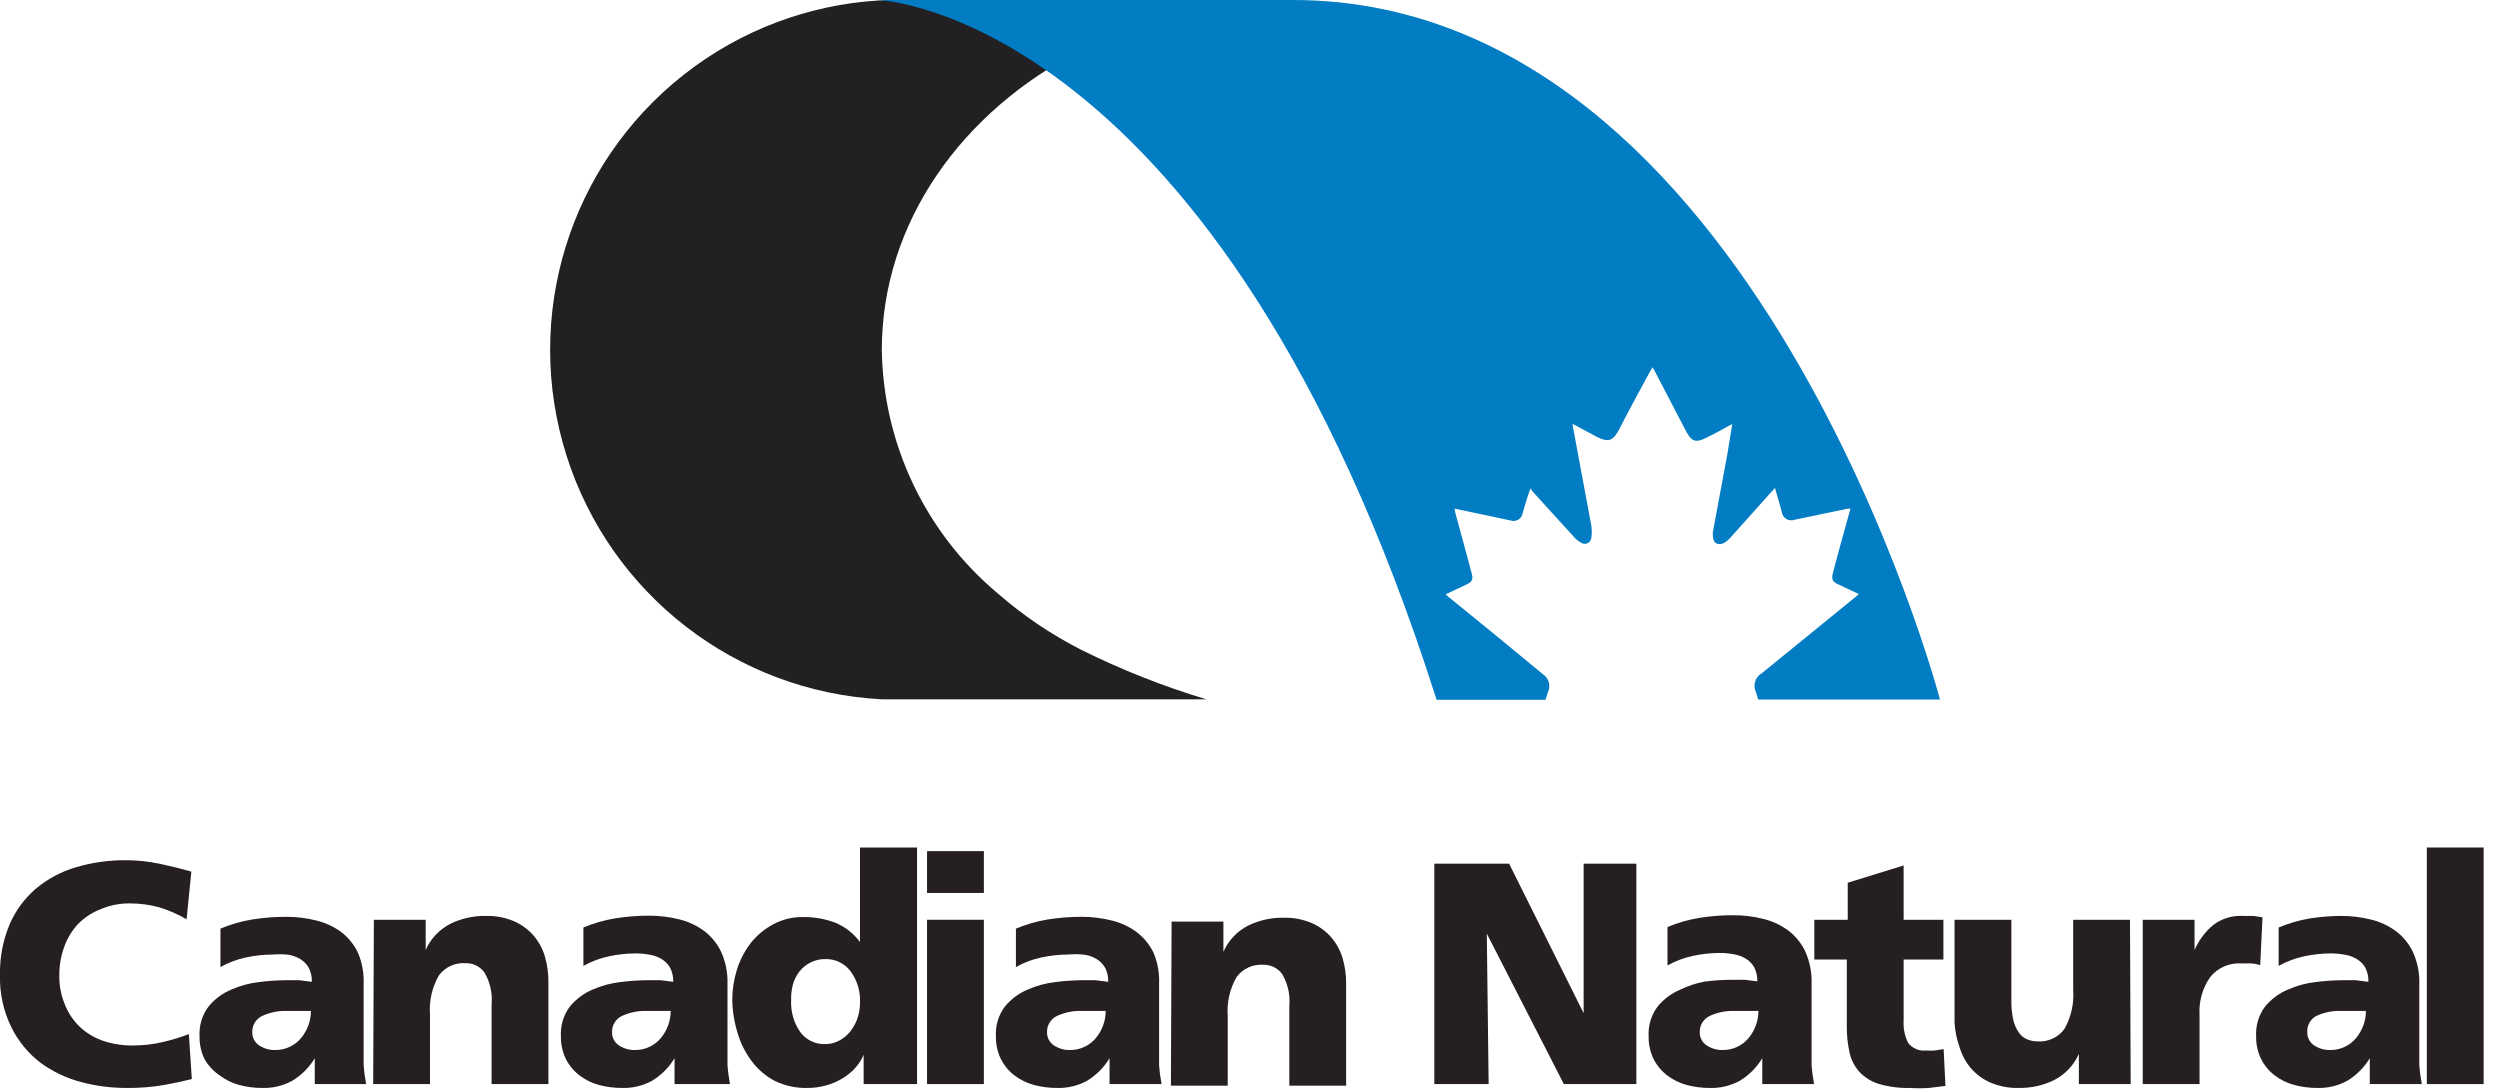
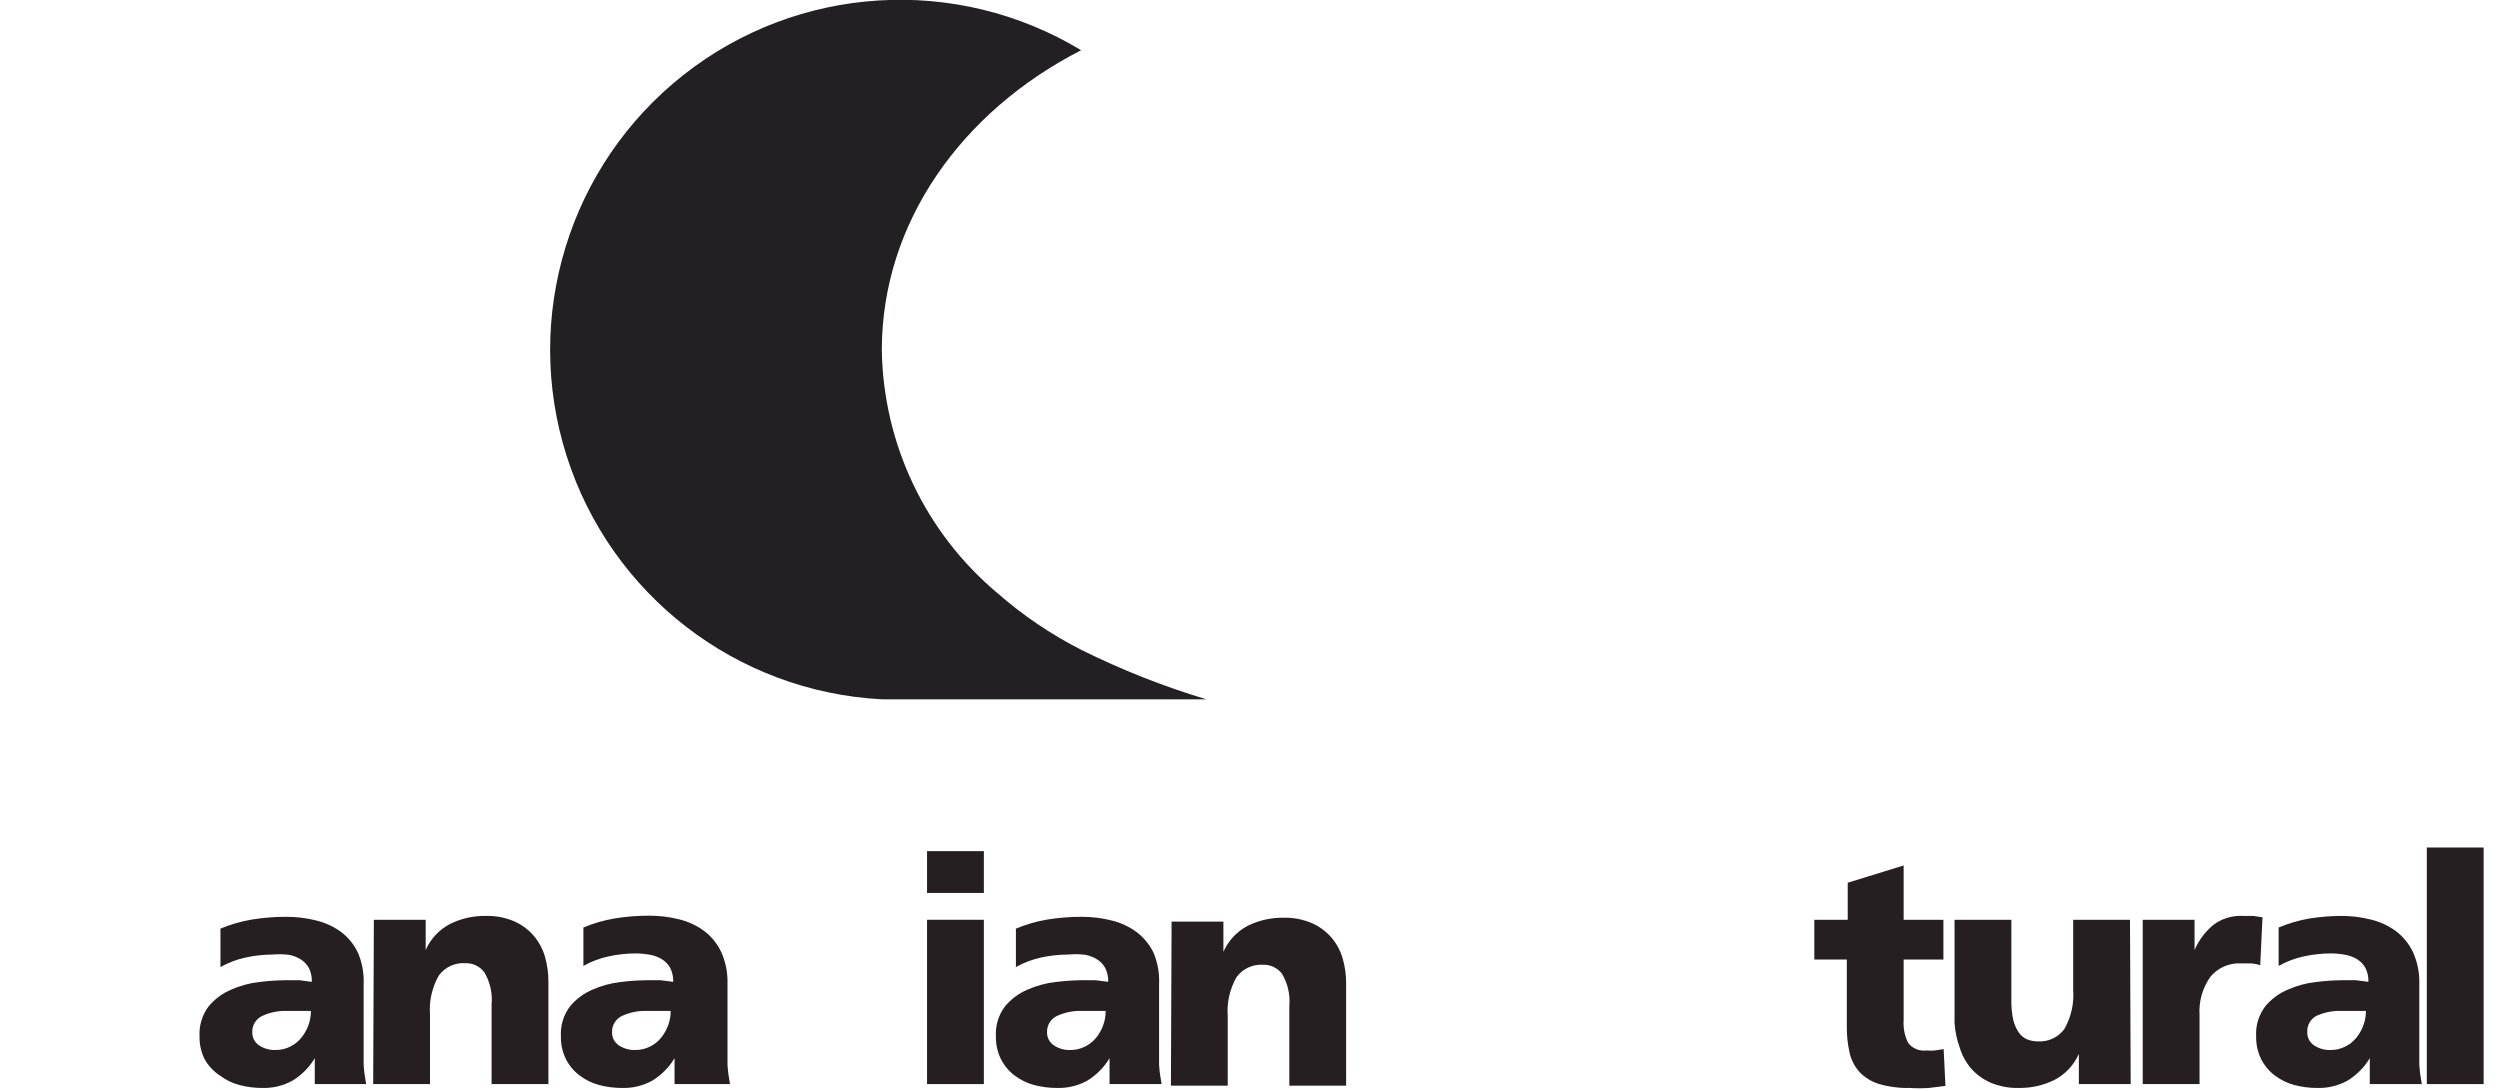
<svg xmlns="http://www.w3.org/2000/svg" width="110px" height="48px" viewBox="0 0 110 48" version="1.1">
  <title>canadian natural resources</title>
  <desc>Created with Sketch.</desc>
  <defs />
  <g id="Page-1" stroke="none" stroke-width="1" fill="none" fill-rule="evenodd">
    <g id="canadian-natural-resources" transform="translate(-1, -1)">
      <g id="Asset-22">
        <g id="Layer_2">
          <g id="Layer_1-2">
            <path d="M48.57,29.59 C47.245,28.915 46.009,28.079 44.89,27.1 C41.72,24.442 39.862,20.537 39.8,16.4 C39.8,10.8 43.31,5.9 48.57,3.21 C43.081,-0.106 36.111,0.326 31.074,4.296 C26.038,8.265 23.988,14.94 25.929,21.053 C27.87,27.165 33.396,31.434 39.8,31.77 L39.8,31.77 L54.08,31.77 C52.185,31.2 50.342,30.471 48.57,29.59 L48.57,29.59 Z" id="Shape" fill="#222023" />
-             <path d="M69.12,31.43 C69.241,31.149 69.139,30.822 68.88,30.66 L66.88,29.01 L64.73,27.26 L64.61,27.15 L65.52,26.72 C65.76,26.61 65.83,26.51 65.76,26.25 C65.53,25.36 65.28,24.48 65.04,23.59 L65,23.38 L66.19,23.63 L67.46,23.9 C67.576,23.94 67.703,23.926 67.808,23.862 C67.912,23.799 67.983,23.691 68,23.57 C68.1,23.22 68.2,22.87 68.34,22.49 C68.363,22.532 68.39,22.572 68.42,22.61 L70.24,24.61 C70.333,24.719 70.445,24.81 70.57,24.88 C70.657,24.938 70.769,24.944 70.862,24.897 C70.955,24.849 71.016,24.755 71.02,24.65 C71.045,24.481 71.045,24.309 71.02,24.14 C70.75,22.67 70.47,21.2 70.2,19.73 C70.198,19.703 70.198,19.677 70.2,19.65 L71.2,20.19 C71.77,20.49 71.97,20.42 72.26,19.86 C72.69,19.01 73.16,18.17 73.61,17.33 L73.71,17.16 L73.81,17.33 L75.2,20 C75.43,20.42 75.61,20.49 76.04,20.28 C76.47,20.07 76.73,19.93 77.04,19.75 L77.22,19.66 L77,21 L76.37,24.39 C76.359,24.46 76.359,24.53 76.37,24.6 C76.37,24.94 76.66,25.04 76.94,24.84 C77.028,24.773 77.109,24.696 77.18,24.61 L78.97,22.61 L79.1,22.47 L79.32,23.24 L79.4,23.53 C79.417,23.656 79.49,23.768 79.598,23.834 C79.707,23.9 79.84,23.914 79.96,23.87 L82.3,23.38 L82.42,23.38 L82.06,24.68 C81.92,25.2 81.78,25.68 81.64,26.24 C81.58,26.5 81.64,26.6 81.88,26.71 L82.79,27.14 L82.65,27.26 L78.51,30.63 C78.225,30.796 78.116,31.153 78.26,31.45 L78.36,31.78 L86.36,31.78 C86.36,31.78 78.26,1 57.88,1 L39.66,1 C39.66,1 54.6,1.56 64.21,31.79 L69,31.79 L69.12,31.43 Z" id="Shape" fill="#027CC3" />
-             <path d="M9.44,48.48 C9.067,48.573 8.66,48.66 8.22,48.74 C7.675,48.833 7.123,48.876 6.57,48.87 C5.895,48.872 5.222,48.785 4.57,48.61 C3.925,48.441 3.318,48.153 2.78,47.76 C2.246,47.349 1.812,46.823 1.51,46.22 C1.152,45.5 0.977,44.703 1,43.9 C0.984,43.139 1.127,42.383 1.42,41.68 C1.68,41.071 2.077,40.531 2.58,40.1 C3.096,39.669 3.695,39.349 4.34,39.16 C5.06,38.946 5.809,38.842 6.56,38.85 C7.044,38.852 7.526,38.902 8,39 C8.473,39.1 8.947,39.217 9.42,39.35 L9.21,41.45 C8.829,41.226 8.423,41.048 8,40.92 C7.583,40.807 7.152,40.75 6.72,40.75 C6.281,40.744 5.845,40.829 5.44,41 C5.064,41.143 4.723,41.364 4.44,41.65 C4.171,41.938 3.963,42.279 3.83,42.65 C3.681,43.053 3.607,43.48 3.61,43.91 C3.602,44.349 3.684,44.784 3.85,45.19 C3.998,45.568 4.227,45.909 4.52,46.19 C4.808,46.457 5.149,46.661 5.52,46.79 C5.964,46.942 6.431,47.013 6.9,47 C7.324,46.998 7.747,46.948 8.16,46.85 C8.551,46.761 8.936,46.645 9.31,46.5 L9.44,48.48 Z" id="Shape" fill="#251F21" />
            <path d="M14.85,48.7 L14.85,48.12 L14.85,47.56 L14.85,47.56 C14.604,47.971 14.261,48.314 13.85,48.56 C13.445,48.778 12.99,48.885 12.53,48.87 C12.192,48.87 11.856,48.826 11.53,48.74 C11.219,48.657 10.927,48.515 10.67,48.32 C10.392,48.137 10.163,47.89 10,47.6 C9.848,47.289 9.773,46.946 9.78,46.6 C9.753,46.126 9.894,45.659 10.18,45.28 C10.449,44.956 10.792,44.702 11.18,44.54 C11.568,44.369 11.979,44.258 12.4,44.21 C12.781,44.161 13.165,44.134 13.55,44.13 L14.17,44.13 L14.72,44.2 C14.729,43.989 14.684,43.779 14.59,43.59 C14.504,43.435 14.38,43.305 14.23,43.21 C14.068,43.11 13.888,43.042 13.7,43.01 C13.468,42.983 13.233,42.98 13,43 C12.6,43.001 12.201,43.045 11.81,43.13 C11.421,43.214 11.047,43.356 10.7,43.55 L10.7,41.86 C11.143,41.674 11.606,41.54 12.08,41.46 C12.579,41.379 13.084,41.339 13.59,41.34 C14.035,41.338 14.478,41.392 14.91,41.5 C15.303,41.594 15.673,41.764 16,42 C16.32,42.242 16.577,42.558 16.75,42.92 C16.935,43.356 17.02,43.827 17,44.3 L17,47 L17,47.85 C17.019,48.135 17.056,48.419 17.11,48.7 L14.85,48.7 Z M12.1,46.41 C12.092,46.64 12.201,46.858 12.39,46.99 C12.608,47.137 12.867,47.211 13.13,47.2 C13.352,47.201 13.571,47.15 13.77,47.05 C13.96,46.958 14.127,46.825 14.26,46.66 C14.393,46.495 14.498,46.309 14.57,46.11 C14.644,45.908 14.681,45.695 14.68,45.48 L14.17,45.48 L13.62,45.48 C13.248,45.469 12.878,45.545 12.54,45.7 C12.265,45.828 12.092,46.107 12.1,46.41 L12.1,46.41 Z" id="Shape" fill="#251F21" />
            <path d="M17.45,41.47 L19.73,41.47 L19.73,42.8 L19.73,42.8 C19.947,42.304 20.329,41.898 20.81,41.65 C21.295,41.412 21.83,41.292 22.37,41.3 C22.802,41.288 23.232,41.37 23.63,41.54 C23.961,41.687 24.254,41.906 24.49,42.18 C24.716,42.449 24.883,42.762 24.98,43.1 C25.081,43.451 25.131,43.815 25.13,44.18 L25.13,48.7 L22.63,48.7 L22.63,45.2 C22.676,44.705 22.564,44.208 22.31,43.78 C22.115,43.52 21.805,43.37 21.48,43.38 C21.023,43.348 20.582,43.552 20.31,43.92 C20.011,44.441 19.875,45.041 19.92,45.64 L19.92,48.7 L17.42,48.7 L17.45,41.47 Z" id="Shape" fill="#251F21" />
            <path d="M30.68,48.7 L30.68,48.12 L30.68,47.56 L30.68,47.56 C30.434,47.971 30.091,48.314 29.68,48.56 C29.275,48.778 28.82,48.885 28.36,48.87 C28.022,48.87 27.686,48.826 27.36,48.74 C27.049,48.657 26.757,48.515 26.5,48.32 C26.248,48.129 26.043,47.883 25.9,47.6 C25.748,47.289 25.673,46.946 25.68,46.6 C25.653,46.126 25.794,45.659 26.08,45.28 C26.349,44.956 26.692,44.702 27.08,44.54 C27.468,44.369 27.879,44.258 28.3,44.21 C28.681,44.161 29.065,44.134 29.45,44.13 L30.07,44.13 L30.62,44.2 C30.629,43.989 30.584,43.779 30.49,43.59 C30.404,43.435 30.28,43.305 30.13,43.21 C29.968,43.11 29.788,43.042 29.6,43.01 C29.392,42.971 29.181,42.951 28.97,42.95 C28.57,42.951 28.171,42.995 27.78,43.08 C27.391,43.164 27.017,43.306 26.67,43.5 L26.67,41.81 C27.113,41.624 27.576,41.49 28.05,41.41 C28.549,41.329 29.054,41.289 29.56,41.29 C30.005,41.288 30.448,41.342 30.88,41.45 C31.277,41.545 31.651,41.719 31.98,41.96 C32.3,42.202 32.557,42.518 32.73,42.88 C32.928,43.319 33.024,43.798 33.01,44.28 L33.01,47 L33.01,47.85 C33.029,48.135 33.066,48.419 33.12,48.7 L30.68,48.7 Z M27.93,46.41 C27.922,46.64 28.031,46.858 28.22,46.99 C28.438,47.137 28.697,47.211 28.96,47.2 C29.182,47.201 29.401,47.15 29.6,47.05 C29.79,46.958 29.957,46.825 30.09,46.66 C30.223,46.495 30.328,46.309 30.4,46.11 C30.474,45.908 30.511,45.695 30.51,45.48 L30,45.48 L29.45,45.48 C29.078,45.469 28.708,45.545 28.37,45.7 C28.095,45.828 27.922,46.107 27.93,46.41 L27.93,46.41 Z" id="Shape" fill="#251F21" />
-             <path d="M41.35,48.7 L39,48.7 L39,47.41 L39,47.41 C38.913,47.619 38.791,47.812 38.64,47.98 C38.475,48.164 38.282,48.323 38.07,48.45 C37.842,48.586 37.596,48.69 37.34,48.76 C37.07,48.835 36.79,48.872 36.51,48.87 C36.019,48.88 35.532,48.774 35.09,48.56 C34.698,48.354 34.357,48.064 34.09,47.71 C33.805,47.339 33.592,46.919 33.46,46.47 C33.309,45.994 33.229,45.499 33.22,45 C33.22,44.552 33.287,44.107 33.42,43.68 C33.549,43.258 33.752,42.862 34.02,42.51 C34.29,42.162 34.631,41.876 35.02,41.67 C35.428,41.451 35.886,41.34 36.35,41.35 C36.821,41.345 37.288,41.427 37.73,41.59 C38.173,41.768 38.557,42.065 38.84,42.45 L38.84,42.45 L38.84,38.29 L41.35,38.29 L41.35,48.7 Z M35.81,45 C35.785,45.501 35.925,45.997 36.21,46.41 C36.469,46.76 36.885,46.959 37.32,46.94 C37.522,46.939 37.72,46.891 37.9,46.8 C38.089,46.706 38.256,46.573 38.39,46.41 C38.532,46.237 38.643,46.04 38.72,45.83 C38.804,45.593 38.845,45.342 38.84,45.09 C38.86,44.602 38.712,44.122 38.42,43.73 C38.158,43.384 37.744,43.186 37.31,43.2 C37.084,43.197 36.861,43.248 36.66,43.35 C36.474,43.444 36.31,43.577 36.18,43.74 C36.047,43.909 35.949,44.103 35.89,44.31 C35.83,44.535 35.803,44.767 35.81,45 L35.81,45 Z" id="Shape" fill="#251F21" />
            <path d="M44.29,40.29 L41.79,40.29 L41.79,38.45 L44.29,38.45 L44.29,40.29 Z M41.79,41.47 L44.29,41.47 L44.29,48.7 L41.79,48.7 L41.79,41.47 Z" id="Shape" fill="#251F21" />
            <path d="M49.82,48.7 L49.82,48.12 L49.82,47.56 L49.82,47.56 C49.574,47.971 49.231,48.314 48.82,48.56 C48.415,48.778 47.96,48.885 47.5,48.87 C47.162,48.87 46.826,48.826 46.5,48.74 C46.189,48.657 45.897,48.515 45.64,48.32 C45.388,48.129 45.183,47.883 45.04,47.6 C44.888,47.289 44.813,46.946 44.82,46.6 C44.793,46.126 44.934,45.659 45.22,45.28 C45.489,44.956 45.832,44.702 46.22,44.54 C46.608,44.369 47.019,44.258 47.44,44.21 C47.821,44.161 48.205,44.134 48.59,44.13 L49.21,44.13 L49.76,44.2 C49.769,43.989 49.724,43.779 49.63,43.59 C49.544,43.435 49.42,43.305 49.27,43.21 C49.108,43.11 48.928,43.042 48.74,43.01 C48.494,42.98 48.246,42.977 48,43 C47.6,43.001 47.201,43.045 46.81,43.13 C46.421,43.214 46.047,43.356 45.7,43.55 L45.7,41.86 C46.143,41.674 46.606,41.54 47.08,41.46 C47.579,41.379 48.084,41.339 48.59,41.34 C49.035,41.338 49.478,41.392 49.91,41.5 C50.307,41.595 50.681,41.769 51.01,42.01 C51.33,42.252 51.587,42.568 51.76,42.93 C51.94,43.363 52.022,43.831 52,44.3 L52,47 L52,47.85 C52.019,48.135 52.056,48.419 52.11,48.7 L49.82,48.7 Z M47.07,46.41 C47.062,46.64 47.171,46.858 47.36,46.99 C47.578,47.137 47.837,47.211 48.1,47.2 C48.322,47.201 48.541,47.15 48.74,47.05 C48.93,46.958 49.097,46.825 49.23,46.66 C49.363,46.495 49.468,46.309 49.54,46.11 C49.614,45.908 49.651,45.695 49.65,45.48 L49.14,45.48 L48.59,45.48 C48.218,45.469 47.848,45.545 47.51,45.7 C47.235,45.828 47.062,46.107 47.07,46.41 L47.07,46.41 Z" id="Shape" fill="#251F21" />
            <path d="M52.55,41.55 L54.83,41.55 L54.83,42.88 L54.83,42.88 C55.047,42.384 55.429,41.978 55.91,41.73 C56.395,41.492 56.93,41.372 57.47,41.38 C57.902,41.368 58.332,41.45 58.73,41.62 C59.061,41.767 59.354,41.986 59.59,42.26 C59.816,42.529 59.983,42.842 60.08,43.18 C60.181,43.531 60.231,43.895 60.23,44.26 L60.23,48.77 L57.73,48.77 L57.73,45.27 C57.776,44.775 57.664,44.278 57.41,43.85 C57.215,43.59 56.905,43.44 56.58,43.45 C56.123,43.418 55.682,43.622 55.41,43.99 C55.111,44.511 54.975,45.111 55.02,45.71 L55.02,48.77 L52.52,48.77 L52.55,41.55 Z" id="Shape" fill="#251F21" />
-             <polygon id="Shape" fill="#251F21" points="64.11 39 67.4 39 70.68 45.58 70.68 45.58 70.68 39 73 39 73 48.7 69.81 48.7 66.42 42.08 66.42 42.08 66.5 48.7 64.11 48.7" />
-             <path d="M78.54,48.7 L78.54,48.12 L78.54,47.56 L78.54,47.56 C78.294,47.971 77.951,48.314 77.54,48.56 C77.135,48.778 76.68,48.885 76.22,48.87 C75.882,48.87 75.546,48.826 75.22,48.74 C74.909,48.657 74.617,48.515 74.36,48.32 C74.108,48.129 73.903,47.883 73.76,47.6 C73.608,47.289 73.533,46.946 73.54,46.6 C73.513,46.126 73.654,45.659 73.94,45.28 C74.209,44.956 74.552,44.702 74.94,44.54 C75.276,44.377 75.633,44.259 76,44.19 C76.381,44.141 76.765,44.114 77.15,44.11 L77.77,44.11 L78.32,44.18 C78.329,43.969 78.284,43.759 78.19,43.57 C78.104,43.415 77.98,43.285 77.83,43.19 C77.668,43.09 77.488,43.022 77.3,42.99 C77.092,42.951 76.881,42.931 76.67,42.93 C76.27,42.931 75.871,42.975 75.48,43.06 C75.091,43.144 74.717,43.286 74.37,43.48 L74.37,41.79 C74.813,41.604 75.276,41.47 75.75,41.39 C76.249,41.309 76.754,41.269 77.26,41.27 C77.705,41.268 78.148,41.322 78.58,41.43 C78.977,41.525 79.351,41.699 79.68,41.94 C80,42.182 80.257,42.498 80.43,42.86 C80.628,43.299 80.724,43.778 80.71,44.26 L80.71,47 L80.71,47.85 C80.729,48.135 80.766,48.419 80.82,48.7 L78.54,48.7 Z M75.79,46.41 C75.782,46.64 75.891,46.858 76.08,46.99 C76.298,47.137 76.557,47.211 76.82,47.2 C77.042,47.201 77.261,47.15 77.46,47.05 C77.65,46.958 77.817,46.825 77.95,46.66 C78.083,46.495 78.188,46.309 78.26,46.11 C78.334,45.908 78.371,45.695 78.37,45.48 L77.86,45.48 L77.31,45.48 C76.938,45.469 76.568,45.545 76.23,45.7 C75.955,45.828 75.782,46.107 75.79,46.41 L75.79,46.41 Z" id="Shape" fill="#251F21" />
            <path d="M80.83,41.47 L82.3,41.47 L82.3,39.84 L84.76,39.08 L84.76,41.47 L86.51,41.47 L86.51,43.22 L84.76,43.22 L84.76,45.89 C84.736,46.235 84.805,46.581 84.96,46.89 C85.149,47.134 85.454,47.26 85.76,47.22 C85.886,47.232 86.014,47.232 86.14,47.22 L86.52,47.16 L86.6,48.78 L85.87,48.87 C85.59,48.888 85.31,48.888 85.03,48.87 C84.567,48.882 84.104,48.821 83.66,48.69 C83.336,48.588 83.044,48.406 82.81,48.16 C82.596,47.918 82.448,47.625 82.38,47.31 C82.296,46.933 82.255,46.547 82.26,46.16 L82.26,43.22 L80.83,43.22 L80.83,41.47 Z" id="Shape" fill="#251F21" />
            <path d="M94.75,48.7 L92.47,48.7 L92.47,47.37 L92.47,47.37 C92.252,47.865 91.871,48.271 91.39,48.52 C90.905,48.758 90.37,48.878 89.83,48.87 C89.398,48.882 88.968,48.8 88.57,48.63 C88.239,48.483 87.945,48.265 87.71,47.99 C87.484,47.721 87.317,47.408 87.22,47.07 C87.096,46.726 87.022,46.365 87,46 L87,41.47 L89.5,41.47 L89.5,45 C89.494,45.289 89.52,45.577 89.58,45.86 C89.624,46.06 89.705,46.25 89.82,46.42 C89.911,46.557 90.039,46.665 90.19,46.73 C90.339,46.792 90.499,46.822 90.66,46.82 C91.117,46.852 91.558,46.648 91.83,46.28 C92.129,45.759 92.265,45.159 92.22,44.56 L92.22,41.47 L94.72,41.47 L94.75,48.7 Z" id="Shape" fill="#251F21" />
            <path d="M100.45,43.47 C100.315,43.423 100.173,43.396 100.03,43.39 L99.6,43.39 C99.08,43.361 98.577,43.585 98.25,43.99 C97.908,44.477 97.742,45.066 97.78,45.66 L97.78,48.7 L95.28,48.7 L95.28,41.47 L97.56,41.47 L97.56,42.8 L97.56,42.8 C97.745,42.375 98.025,41.998 98.38,41.7 C98.759,41.414 99.226,41.273 99.7,41.3 L100.14,41.3 L100.55,41.36 L100.45,43.47 Z" id="Shape" fill="#251F21" />
            <path d="M105.27,48.7 L105.27,48.12 L105.27,47.56 L105.27,47.56 C105.024,47.971 104.681,48.314 104.27,48.56 C103.865,48.778 103.41,48.885 102.95,48.87 C102.612,48.87 102.276,48.826 101.95,48.74 C101.639,48.657 101.347,48.515 101.09,48.32 C100.838,48.129 100.633,47.883 100.49,47.6 C100.338,47.289 100.263,46.946 100.27,46.6 C100.243,46.126 100.384,45.659 100.67,45.28 C100.939,44.956 101.282,44.702 101.67,44.54 C102.058,44.369 102.469,44.258 102.89,44.21 C103.271,44.161 103.655,44.134 104.04,44.13 L104.66,44.13 L105.21,44.2 C105.219,43.989 105.174,43.779 105.08,43.59 C104.994,43.435 104.87,43.305 104.72,43.21 C104.558,43.11 104.378,43.042 104.19,43.01 C103.982,42.971 103.771,42.951 103.56,42.95 C103.16,42.951 102.761,42.995 102.37,43.08 C101.981,43.164 101.607,43.306 101.26,43.5 L101.26,41.81 C101.703,41.624 102.166,41.49 102.64,41.41 C103.09,41.34 103.545,41.303 104,41.3 C104.445,41.298 104.888,41.352 105.32,41.46 C105.717,41.555 106.091,41.729 106.42,41.97 C106.74,42.212 106.997,42.528 107.17,42.89 C107.368,43.329 107.464,43.808 107.45,44.29 L107.45,47 L107.45,47.85 C107.469,48.135 107.506,48.419 107.56,48.7 L105.27,48.7 Z M102.52,46.41 C102.512,46.64 102.621,46.858 102.81,46.99 C103.028,47.137 103.287,47.211 103.55,47.2 C103.772,47.201 103.991,47.15 104.19,47.05 C104.38,46.958 104.547,46.825 104.68,46.66 C104.813,46.495 104.918,46.309 104.99,46.11 C105.064,45.908 105.101,45.695 105.1,45.48 L104.59,45.48 L104,45.48 C103.628,45.469 103.258,45.545 102.92,45.7 C102.66,45.839 102.504,46.116 102.52,46.41 L102.52,46.41 Z" id="Shape" fill="#251F21" />
            <polygon id="Shape" fill="#251F21" points="107.78 38.29 110.28 38.29 110.28 48.7 107.78 48.7" />
          </g>
        </g>
      </g>
    </g>
  </g>
</svg>